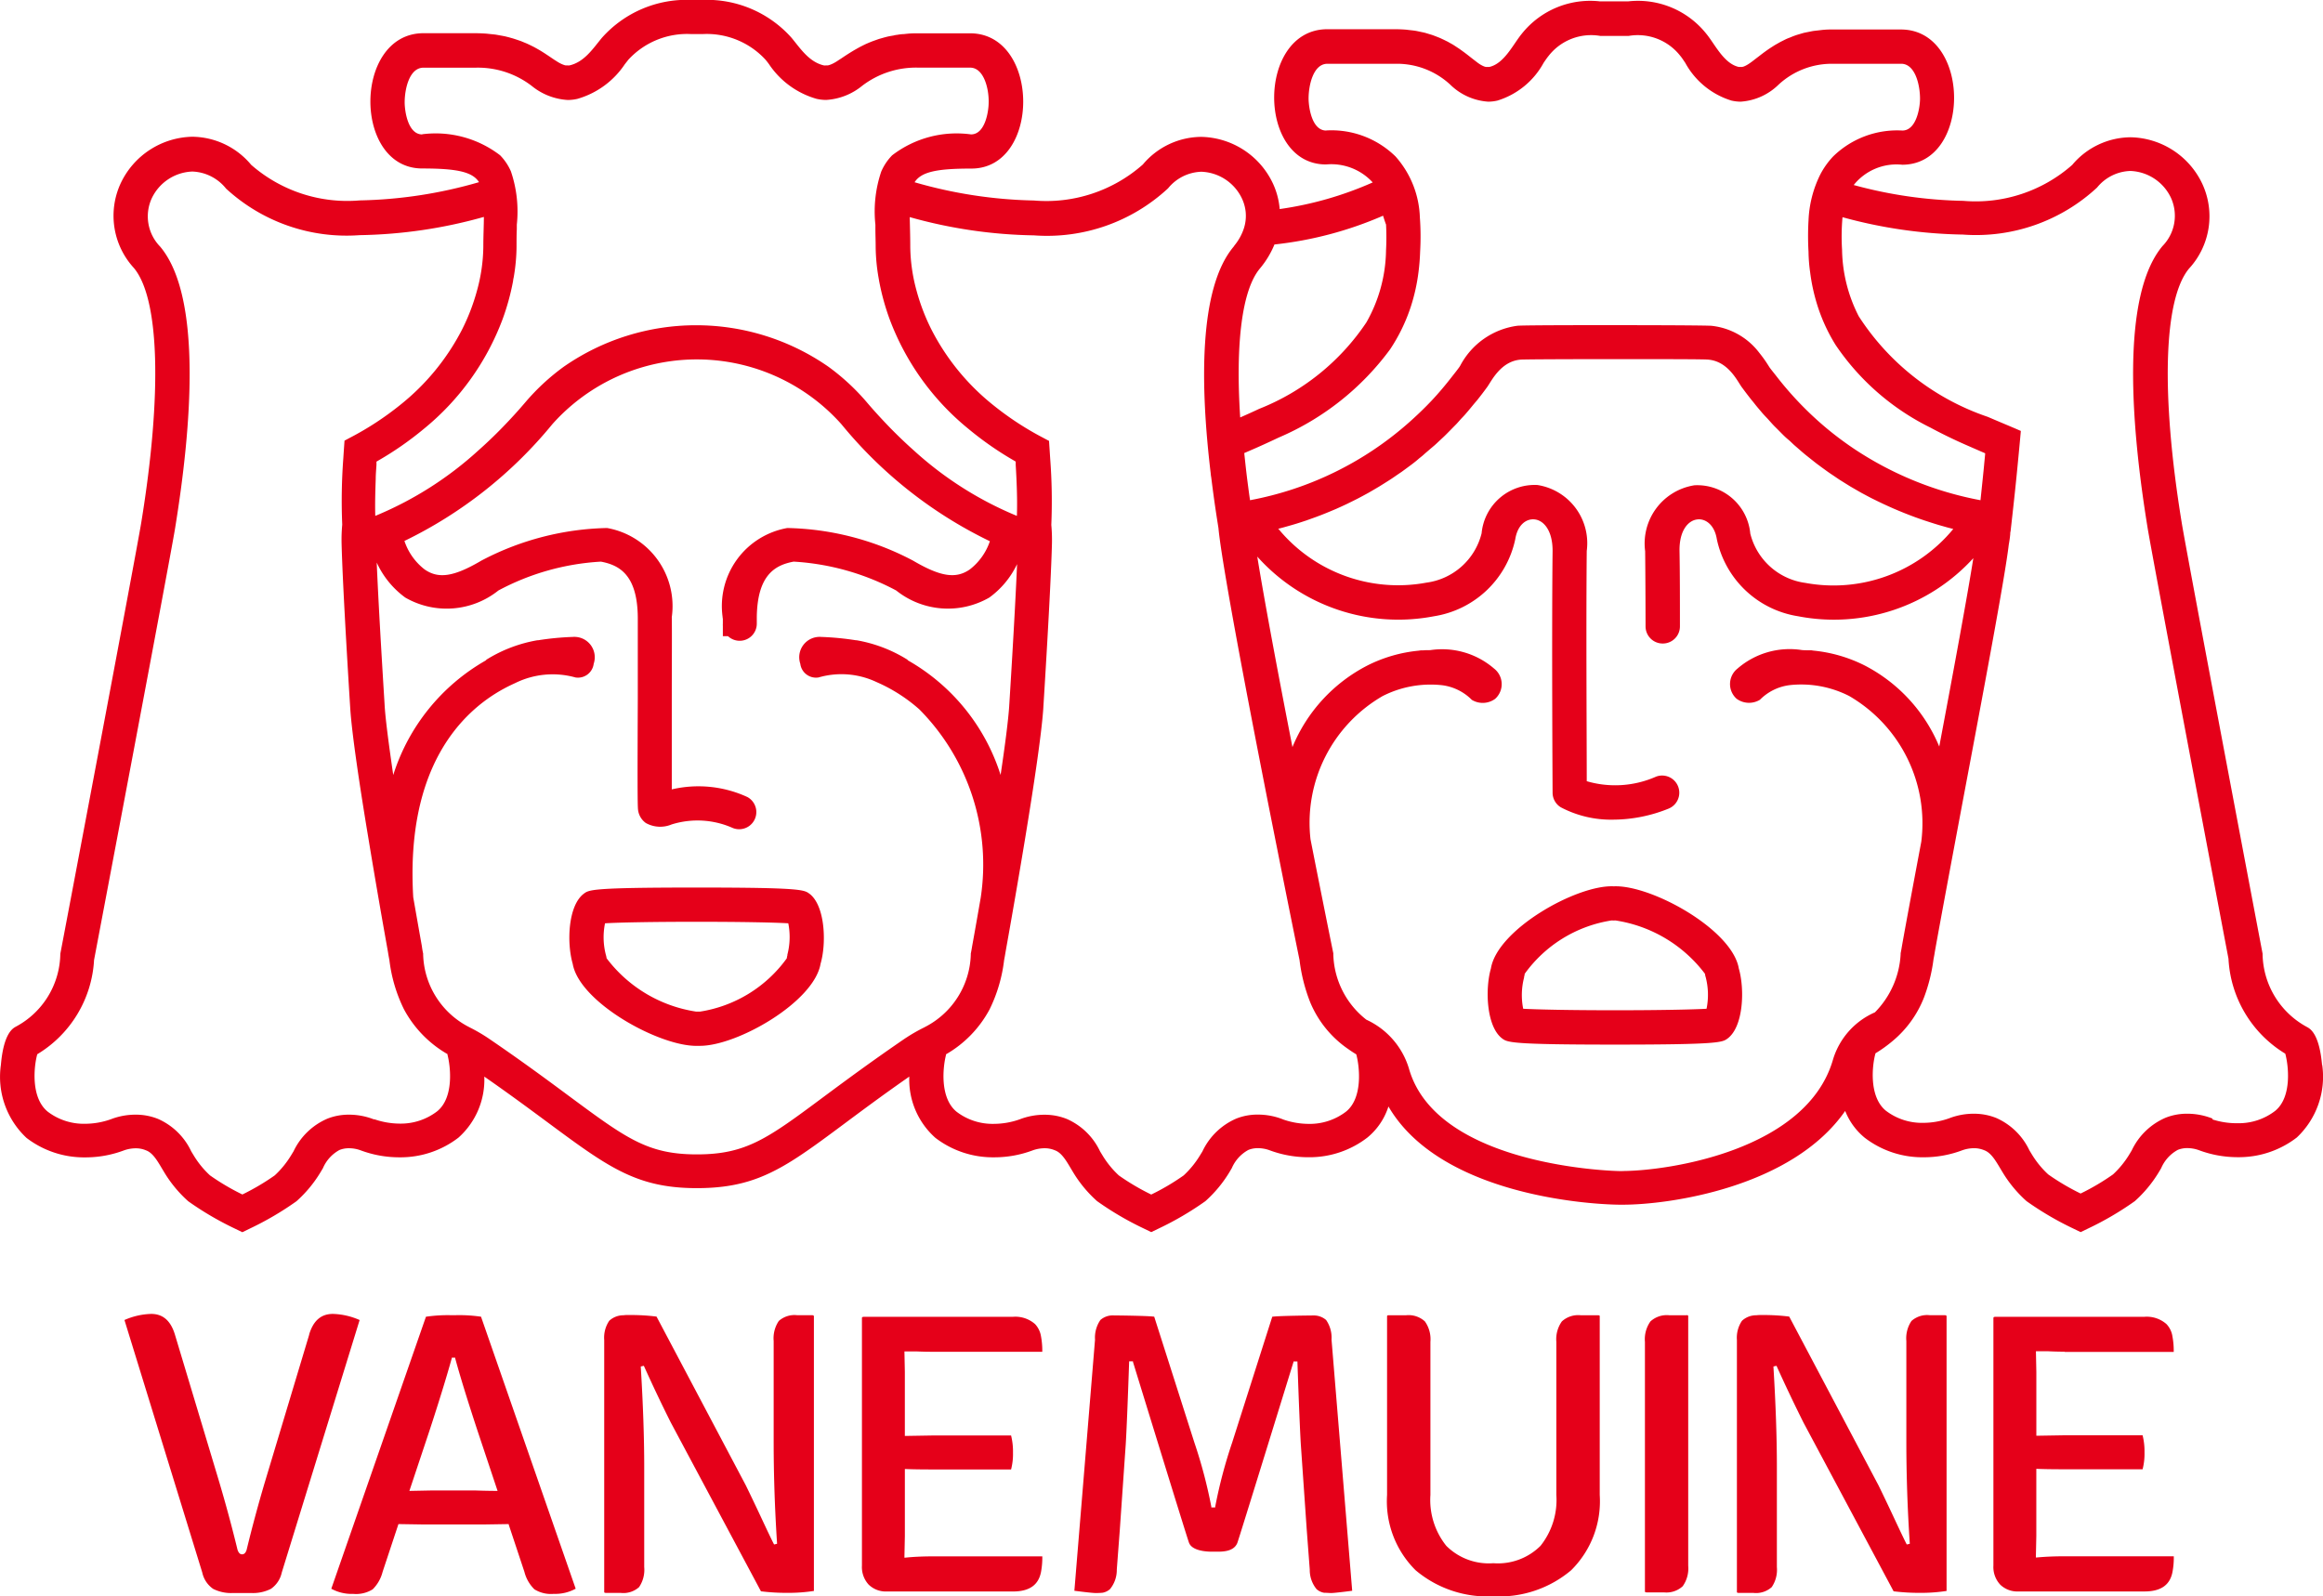
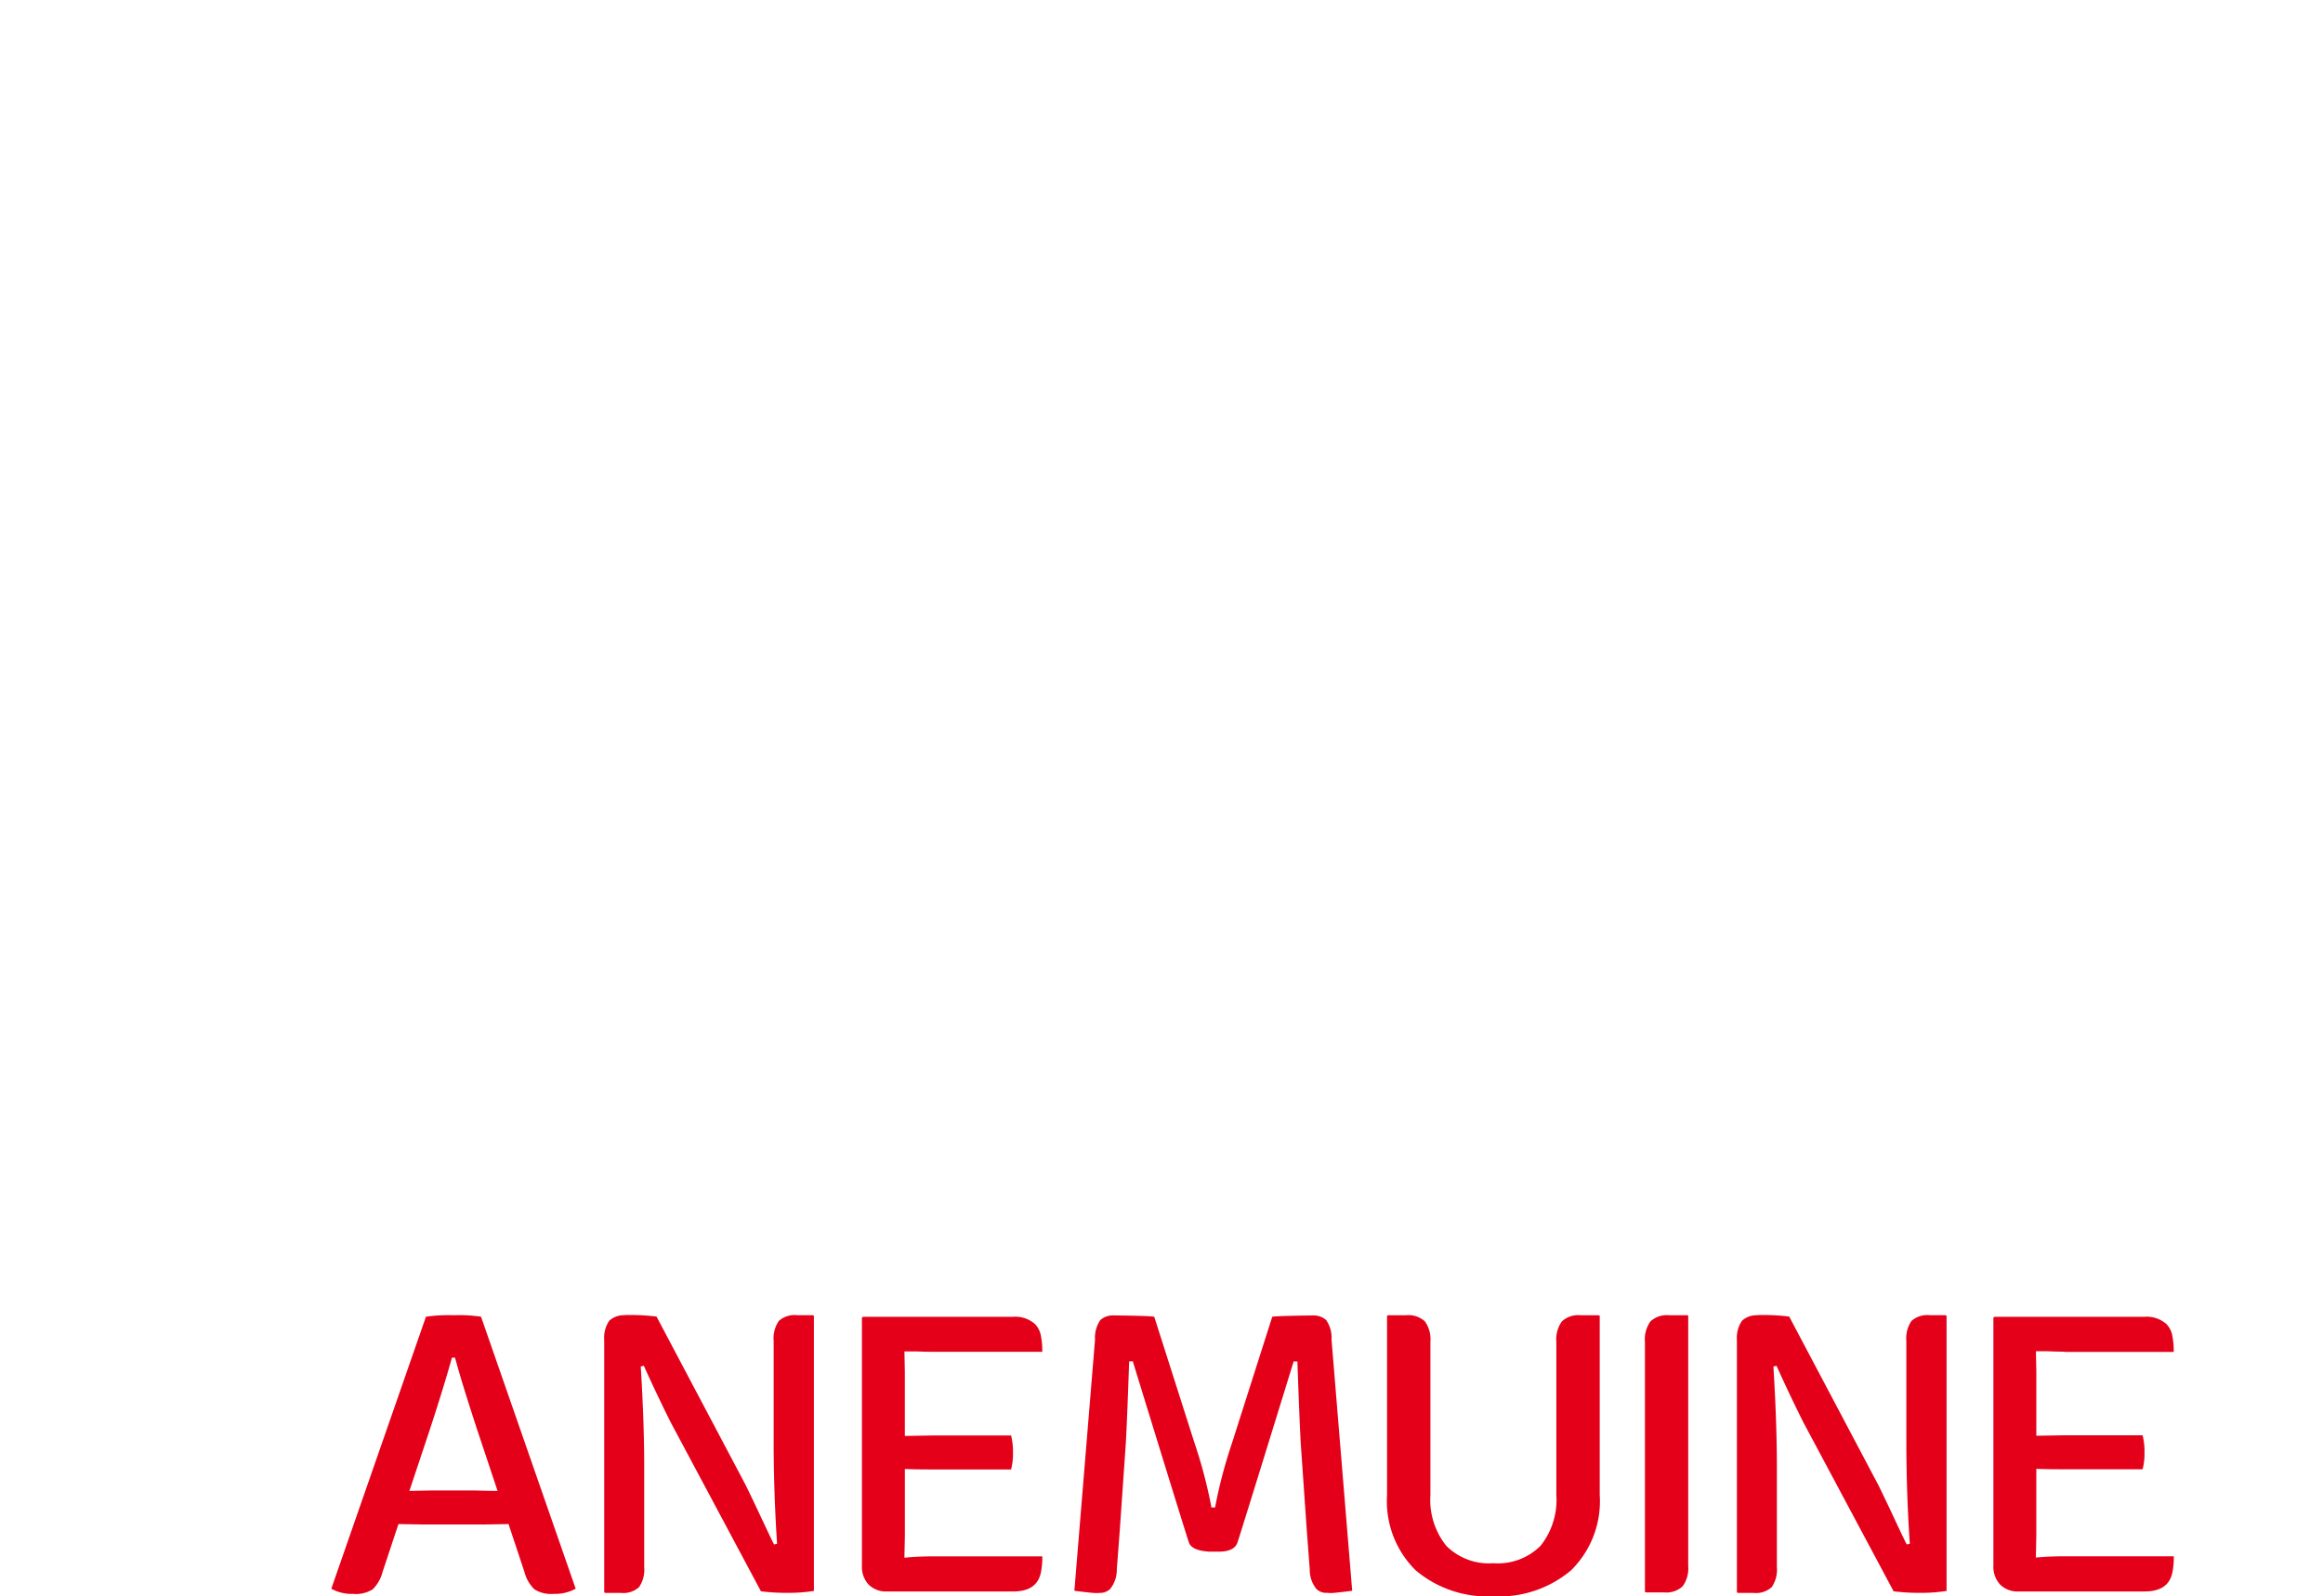
<svg xmlns="http://www.w3.org/2000/svg" width="180" height="123.73" viewBox="0 0 180 123.73">
  <g transform="translate(-183.829 -532.434)">
-     <path d="M258.226,619.918c-.41-.311-.636-.484-8.745-.484s-8.335.17-8.741.477c-1.234.926-1.329,3.824-.862,5.429.513,3.011,6.8,6.461,9.692,6.362h.177c2.895,0,8.836-3.4,9.338-6.362.467-1.6.353-4.5-.855-5.422m-1.707,4.733a1.313,1.313,0,0,0-.053.265,10.228,10.228,0,0,1-6.716,4.132h-.322a10.7,10.7,0,0,1-6.928-4.135,1.33,1.33,0,0,0-.057-.265,5.408,5.408,0,0,1-.064-2.443c1.06-.064,3.581-.117,7.1-.117s6.037.053,7.1.117a5.419,5.419,0,0,1-.074,2.446Z" transform="translate(-11.673 -18.212)" fill="#e50019" />
-     <path d="M339.4,619.312c-2.852-.131-9.013,3.333-9.515,6.362-.463,1.6-.353,4.5.862,5.425.41.308.636.481,8.748.481s8.324-.173,8.734-.477c1.23-.926,1.329-3.824.862-5.429-.512-3.012-6.776-6.486-9.692-6.362m-6.953,7.048a1.274,1.274,0,0,0,.057-.269,10.219,10.219,0,0,1,6.716-4.132h.1a.942.942,0,0,0,.145,0h.081a10.694,10.694,0,0,1,6.927,4.135,1.234,1.234,0,0,0,.057.265,5.426,5.426,0,0,1,.064,2.443c-1.06.06-3.581.116-7.1.116s-6.044-.057-7.108-.117a5.42,5.42,0,0,1,.078-2.453Z" transform="translate(-30.53 -18.185)" fill="#e50019" />
-     <path d="M363.759,615.007c-.209-2.435-.912-2.828-1.145-2.962a6.543,6.543,0,0,1-3.467-5.7c-.06-.311-5.882-31.026-6.263-33.384-1.626-9.975-1.414-17.344.569-19.716a5.977,5.977,0,0,0,1.025-6.56,6.273,6.273,0,0,0-5.553-3.612,5.956,5.956,0,0,0-4.528,2.142A11.31,11.31,0,0,1,335.949,548a34.472,34.472,0,0,1-8.483-1.226,4.242,4.242,0,0,1,3.757-1.573c5.365,0,5.355-10.346,0-10.48h-5.373a6.578,6.578,0,0,0-.845.035l-.269.032c-.17.021-.353.035-.5.064l-.3.06c-.138.028-.276.053-.406.088l-.286.085c-.12.035-.24.071-.353.113s-.18.067-.269.106-.212.081-.311.123-.17.078-.251.12l-.272.135-.23.131c-.081.046-.166.092-.244.141l-.216.138-.216.141-.2.141-.191.138-.191.145-.173.134-.262.2-.145.113-.159.12-.127.092-.138.092-.117.071-.124.064-.11.046-.117.032h-.145a.616.616,0,0,1-.131,0c-1.163-.268-1.841-1.767-2.517-2.58a6.769,6.769,0,0,0-6.051-2.5h-2.174a6.776,6.776,0,0,0-6.055,2.5c-.675.813-1.354,2.312-2.517,2.58a.633.633,0,0,1-.131,0h-.152l-.113-.032-.11-.046-.124-.064-.12-.071-.134-.092-.131-.1-.152-.117-.166-.127-.233-.184-.2-.156-.173-.131-.205-.149-.187-.134-.226-.149-.2-.131c-.081-.053-.166-.1-.255-.148l-.219-.124-.286-.141-.24-.113c-.1-.046-.212-.088-.318-.131l-.262-.1c-.113-.043-.24-.078-.353-.113l-.279-.085c-.131-.035-.276-.06-.414-.092l-.29-.06c-.163-.028-.336-.046-.505-.064l-.265-.032c-.269-.021-.551-.035-.845-.035h-5.372c-5.355.134-5.362,10.48,0,10.48a4.351,4.351,0,0,1,3.616,1.393,27.084,27.084,0,0,1-7.207,2.064,5.841,5.841,0,0,0-.523-1.979,6.274,6.274,0,0,0-5.553-3.616,5.956,5.956,0,0,0-4.528,2.142,11.289,11.289,0,0,1-8.448,2.789,35.589,35.589,0,0,1-9.239-1.414c.52-.806,1.711-1.06,4.4-1.06,5.362,0,5.351-10.346,0-10.483h-4.125a7.266,7.266,0,0,0-.841.032l-.262.028a3.192,3.192,0,0,0-.505.056,1.64,1.64,0,0,0-.293.053c-.1.018-.279.046-.41.074s-.191.049-.286.071l-.353.1c-.092.025-.18.057-.269.089l-.311.11-.251.1-.272.117-.23.113-.244.124-.209.117-.219.124-.194.117-.2.124-.184.117-.187.123-.247.166-.156.1-.152.1-.131.082-.134.074-.12.06-.124.053-.113.039a.687.687,0,0,1-.113.025h-.138a.692.692,0,0,1-.152,0c-1.159-.265-1.838-1.336-2.513-2.146a8.776,8.776,0,0,0-6.9-2.93h-.884a8.773,8.773,0,0,0-6.9,2.93c-.679.813-1.354,1.88-2.517,2.145a.682.682,0,0,1-.148,0h-.138a.687.687,0,0,1-.113-.025l-.11-.039-.124-.053-.12-.06-.131-.074-.134-.085-.145-.092-.17-.113-.223-.152-.212-.141-.166-.11-.212-.134-.18-.109-.23-.131-.2-.11-.255-.127-.223-.106c-.088-.042-.187-.081-.283-.12l-.24-.1-.322-.11-.258-.085c-.117-.035-.24-.067-.353-.1l-.279-.071c-.131-.028-.272-.053-.414-.078l-.29-.053c-.163-.025-.353-.039-.509-.057l-.262-.028c-.269-.018-.548-.032-.841-.032h-4.125c-5.351.134-5.362,10.48,0,10.484,2.686,0,3.888.258,4.4,1.06a35.4,35.4,0,0,1-9.239,1.414,11.31,11.31,0,0,1-8.416-2.757,6.01,6.01,0,0,0-4.56-2.177,6.278,6.278,0,0,0-5.553,3.612,5.98,5.98,0,0,0,1.025,6.56c1.983,2.372,2.2,9.741.573,19.716-.382,2.354-6.2,33.073-6.274,33.437a6.5,6.5,0,0,1-3.46,5.655c-.23.131-.937.523-1.145,2.959a6.476,6.476,0,0,0,1.986,5.655,7.327,7.327,0,0,0,4.538,1.509,8.461,8.461,0,0,0,3.018-.544,2.753,2.753,0,0,1,.909-.159,2,2,0,0,1,.785.155c.512.18.862.767,1.23,1.386l.212.353a9.727,9.727,0,0,0,1.838,2.209,23.986,23.986,0,0,0,3.616,2.12l.576.28.576-.279a23.836,23.836,0,0,0,3.619-2.121,9.741,9.741,0,0,0,1.838-2.206l.212-.354a2.9,2.9,0,0,1,1.286-1.414,1.929,1.929,0,0,1,.728-.134,2.641,2.641,0,0,1,.919.166,8.543,8.543,0,0,0,3.011.537,7.352,7.352,0,0,0,4.56-1.527,6.008,6.008,0,0,0,2-4.729c8.515,5.92,10.42,8.645,16.468,8.645,6.143,0,7.956-2.725,16.464-8.645a6.033,6.033,0,0,0,2.022,4.747,7.321,7.321,0,0,0,4.535,1.509,8.455,8.455,0,0,0,3.019-.544,2.768,2.768,0,0,1,.912-.159,1.991,1.991,0,0,1,.785.156c.513.18.862.767,1.23,1.386l.212.353a9.707,9.707,0,0,0,1.838,2.206,23.8,23.8,0,0,0,3.619,2.121l.576.279.576-.279a23.919,23.919,0,0,0,3.619-2.121,9.862,9.862,0,0,0,1.838-2.206l.209-.353a2.907,2.907,0,0,1,1.29-1.414,1.933,1.933,0,0,1,.728-.134,2.646,2.646,0,0,1,.919.166,8.559,8.559,0,0,0,3.011.537,7.345,7.345,0,0,0,4.56-1.527,5.12,5.12,0,0,0,1.629-2.407c3.888,6.677,14.927,7.574,17.878,7.613h.293c3.535,0,13.078-1.311,17.22-7.267a5.106,5.106,0,0,0,1.52,2.082,7.33,7.33,0,0,0,4.535,1.509,8.433,8.433,0,0,0,3.022-.544,2.753,2.753,0,0,1,.908-.159,2.023,2.023,0,0,1,.785.156c.513.184.863.767,1.234,1.389l.212.353a9.731,9.731,0,0,0,1.838,2.206,23.988,23.988,0,0,0,3.616,2.121l.576.279.576-.279a23.864,23.864,0,0,0,3.619-2.121,9.81,9.81,0,0,0,1.838-2.209c.067-.11.138-.226.209-.354a2.916,2.916,0,0,1,1.29-1.414,1.932,1.932,0,0,1,.728-.134,2.65,2.65,0,0,1,.919.166,8.554,8.554,0,0,0,3.011.537,7.349,7.349,0,0,0,4.56-1.527,6.465,6.465,0,0,0,1.962-5.655m-8.5,4.188h0a5.271,5.271,0,0,0-1.951-.375,4.48,4.48,0,0,0-1.672.308,5.154,5.154,0,0,0-2.63,2.534l-.18.3a7.226,7.226,0,0,1-1.272,1.563,18.013,18.013,0,0,1-2.51,1.481,18.029,18.029,0,0,1-2.51-1.481,7.189,7.189,0,0,1-1.272-1.559l-.187-.307a5.128,5.128,0,0,0-2.57-2.509,4.6,4.6,0,0,0-1.728-.329,5.266,5.266,0,0,0-1.919.354,6.051,6.051,0,0,1-2.011.353,4.612,4.612,0,0,1-2.888-.937c-1.354-1.1-1.06-3.577-.809-4.454a10.381,10.381,0,0,0,1.336-.961h0a8.329,8.329,0,0,0,2.425-3.372,13.121,13.121,0,0,0,.735-2.958c.042-.212.078-.417.106-.6.495-2.768,1.287-6.981,2.121-11.441,1.629-8.653,3.315-17.6,3.605-20.1.035-.187.06-.353.085-.544h0l.028-.265a.622.622,0,0,1,.025-.212c.021-.173.039-.353.057-.505.216-1.916.353-3.156.555-5.3.057-.583.117-1.23.184-1.976-.806-.353-1.672-.707-2.563-1.092a19.243,19.243,0,0,1-10-7.8,11.662,11.662,0,0,1-1.29-5.15,16.54,16.54,0,0,1,.035-2.524,37.247,37.247,0,0,0,9.324,1.346,13.786,13.786,0,0,0,10.4-3.644,3.458,3.458,0,0,1,2.577-1.286,3.627,3.627,0,0,1,3.149,2.082,3.354,3.354,0,0,1-.654,3.736c-3.259,3.888-2.428,14.029-1.156,21.844.389,2.39,6.037,32.182,6.267,33.395a9.159,9.159,0,0,0,4.4,7.356c.244.876.548,3.354-.785,4.436a4.627,4.627,0,0,1-2.912.955,6.142,6.142,0,0,1-1.944-.293Zm-68.673-76.575c-1.1,0-1.357-1.767-1.364-2.474,0-1.025.353-2.654,1.414-2.7h5.327a6.078,6.078,0,0,1,4.241,1.622,4.634,4.634,0,0,0,2.944,1.315,3.189,3.189,0,0,0,.707-.085,6.125,6.125,0,0,0,3.577-2.923c.141-.209.293-.428.389-.541a4.178,4.178,0,0,1,4.015-1.545h2.174a4.178,4.178,0,0,1,4.015,1.545c.1.113.244.332.385.541a6.132,6.132,0,0,0,3.577,2.923,3.286,3.286,0,0,0,.707.085,4.633,4.633,0,0,0,2.941-1.315,6.068,6.068,0,0,1,4.224-1.622h5.327c1.06.049,1.414,1.679,1.414,2.7,0,.686-.272,2.474-1.368,2.474a7.1,7.1,0,0,0-5.372,2.015,6.234,6.234,0,0,0-1,1.414,8.781,8.781,0,0,0-.9,3.534,21.111,21.111,0,0,0,0,2.432,12.356,12.356,0,0,0,.127,1.6,14.566,14.566,0,0,0,.488,2.319,13.468,13.468,0,0,0,1.491,3.315,19,19,0,0,0,7.348,6.4c.983.53,1.969,1,2.923,1.414l1.117.488.191.081v.071c-.028.315-.06.611-.085.894s-.06.6-.088.883c-.064.626-.124,1.2-.187,1.792l-.414-.081a26.409,26.409,0,0,1-9.3-3.849,25.758,25.758,0,0,1-2.22-1.654,26.029,26.029,0,0,1-3.934-4.1c-.159-.2-.322-.4-.477-.611l-.085-.134a9.963,9.963,0,0,0-.707-.993,5.358,5.358,0,0,0-3.743-2.1c-.141,0-.52-.043-7.5-.046s-7.352.036-7.5.046a5.891,5.891,0,0,0-4.432,3.092l-.071.113c-.177.244-.353.466-.544.707-.523.675-1.06,1.315-1.612,1.9s-1.195,1.2-1.8,1.732a25.658,25.658,0,0,1-12.261,5.977c-.053-.354-.1-.707-.148-1.078-.028-.2-.053-.41-.081-.619-.046-.378-.092-.774-.138-1.2-.025-.24-.053-.491-.081-.756.474-.205.961-.414,1.456-.64q.6-.272,1.227-.569a20.9,20.9,0,0,0,8.617-6.829,13.54,13.54,0,0,0,1.555-3.157l.06-.18a14.493,14.493,0,0,0,.59-2.682c.064-.506.106-1.029.124-1.57a20.318,20.318,0,0,0-.021-2.633,7.466,7.466,0,0,0-1.887-4.73,7.1,7.1,0,0,0-5.369-2.015Zm-3.337,76.643h0a5.276,5.276,0,0,0-1.951-.375,4.467,4.467,0,0,0-1.672.307A5.162,5.162,0,0,0,277,621.673l-.184.3a7.257,7.257,0,0,1-1.272,1.562,18.1,18.1,0,0,1-2.51,1.481,18.091,18.091,0,0,1-2.51-1.481,7.183,7.183,0,0,1-1.269-1.559l-.187-.307a5.122,5.122,0,0,0-2.57-2.509,4.569,4.569,0,0,0-1.725-.329,5.273,5.273,0,0,0-1.923.353,6.037,6.037,0,0,1-2.008.353,4.593,4.593,0,0,1-2.888-.936c-1.329-1.082-1.06-3.482-.824-4.4h0v-.053a8.807,8.807,0,0,0,3.379-3.485,11.81,11.81,0,0,0,1.124-3.81c.042-.212.078-.424.106-.6.431-2.407.993-5.62,1.513-8.776.675-4.1,1.276-8.1,1.414-10.088.021-.375.587-9.243.675-12.859a12.844,12.844,0,0,0-.05-1.414,43.887,43.887,0,0,0-.088-5.154c-.028-.449-.06-.9-.088-1.357-.159-.081-.311-.163-.467-.247a23.378,23.378,0,0,1-3.849-2.52,17.959,17.959,0,0,1-4.768-5.807,15.973,15.973,0,0,1-1.174-3.04,13.386,13.386,0,0,1-.495-3.393c0-.9-.028-1.672-.042-2.337a37.561,37.561,0,0,0,9.617,1.414,13.784,13.784,0,0,0,10.4-3.644,3.46,3.46,0,0,1,2.58-1.286,3.623,3.623,0,0,1,3.149,2.082,3.262,3.262,0,0,1,.283,1.007,3.153,3.153,0,0,1-.145,1.326,4.09,4.09,0,0,1-.707,1.279c-.032.043-.053.081-.088.124-2.686,3.213-2.591,10.664-1.767,17.56a2.179,2.179,0,0,0,.039.3q.113.908.237,1.8c.085.6.173,1.184.265,1.767.021.123.039.254.06.378.078.876.353,2.619.739,4.857.682,3.934,1.728,9.412,2.732,14.538.276,1.414.548,2.789.809,4.1l.191.961.071.353c.908,4.595,1.626,8.1,1.739,8.66a13.264,13.264,0,0,0,.834,3.294,8.236,8.236,0,0,0,2.944,3.612h0c.194.138.4.276.619.406.244.88.544,3.354-.788,4.436a4.627,4.627,0,0,1-2.912.954,6.115,6.115,0,0,1-1.979-.346Zm7.974-69.373a18.733,18.733,0,0,1,0,2.008,11.6,11.6,0,0,1-1.527,5.6,17.938,17.938,0,0,1-8.31,6.695c-.491.233-.983.452-1.463.664-.375-5.754.145-9.9,1.53-11.547a7.067,7.067,0,0,0,1.124-1.859,28.753,28.753,0,0,0,8.416-2.23c.06.2.138.431.216.654Zm-74.678-6.967c-1.1,0-1.357-1.767-1.364-2.474,0-1.032.353-2.676,1.435-2.7h4.054a6.845,6.845,0,0,1,4.358,1.414,4.862,4.862,0,0,0,2.789,1.089,3.363,3.363,0,0,0,.742-.085,6.606,6.606,0,0,0,3.683-2.69l.279-.354a6.179,6.179,0,0,1,4.864-1.979h.884a6.185,6.185,0,0,1,4.864,1.976c.092.109.184.226.276.353a6.617,6.617,0,0,0,3.687,2.69,3.337,3.337,0,0,0,.742.085,4.853,4.853,0,0,0,2.785-1.089,6.856,6.856,0,0,1,4.362-1.414h4.033c1.06.025,1.442,1.672,1.414,2.7,0,.689-.269,2.474-1.364,2.474a8.2,8.2,0,0,0-6.115,1.622,4.163,4.163,0,0,0-.841,1.251,9.63,9.63,0,0,0-.456,4.129c0,.109,0,.233,0,.353,0,.417.021.859.021,1.354a14.71,14.71,0,0,0,.223,2.393l.046.265a18.432,18.432,0,0,0,.809,2.944,19.974,19.974,0,0,0,6.118,8.518,25.278,25.278,0,0,0,3.563,2.474l.092.057v.251c.021.353.042.728.057,1.078.046,1.011.067,1.961.035,2.877l-.173-.071a27.365,27.365,0,0,1-7.8-4.987q-.923-.82-1.852-1.768c-.6-.622-1.212-1.279-1.81-1.986a17.191,17.191,0,0,0-2.973-2.75,17.958,17.958,0,0,0-20.5,0,17.078,17.078,0,0,0-2.973,2.75c-.6.707-1.205,1.364-1.81,1.986s-1.237,1.223-1.852,1.768a27.318,27.318,0,0,1-7.8,4.987l-.173.071c-.028-.912,0-1.866.035-2.874,0-.353.035-.707.057-1.078v-.251l.092-.056a25.083,25.083,0,0,0,3.566-2.474,19.982,19.982,0,0,0,6.118-8.519,18.422,18.422,0,0,0,.809-2.948,1.717,1.717,0,0,1,.046-.269,14.6,14.6,0,0,0,.223-2.39c0-.495,0-.94.021-1.357v-.353a9.666,9.666,0,0,0-.456-4.129,4.17,4.17,0,0,0-.841-1.251,8.205,8.205,0,0,0-6.048-1.626Zm-3.725,76.346h0a5.271,5.271,0,0,0-1.951-.375,4.477,4.477,0,0,0-1.672.308,5.154,5.154,0,0,0-2.626,2.531l-.187.307a7.254,7.254,0,0,1-1.269,1.559,18.186,18.186,0,0,1-2.509,1.481,18.1,18.1,0,0,1-2.51-1.481,7.11,7.11,0,0,1-1.269-1.558l-.187-.308a5.119,5.119,0,0,0-2.57-2.51,4.573,4.573,0,0,0-1.725-.329,5.268,5.268,0,0,0-1.923.353,6.037,6.037,0,0,1-2.008.353,4.612,4.612,0,0,1-2.888-.937c-1.354-1.1-1.06-3.577-.813-4.453a9.112,9.112,0,0,0,4.4-7.3c.24-1.269,5.889-31.062,6.277-33.451,1.272-7.811,2.121-17.945-1.156-21.843a3.355,3.355,0,0,1-.654-3.736,3.627,3.627,0,0,1,3.149-2.082,3.5,3.5,0,0,1,2.612,1.322,13.783,13.783,0,0,0,10.363,3.608,37.5,37.5,0,0,0,9.614-1.413c0,.661-.042,1.432-.042,2.336a13.312,13.312,0,0,1-.495,3.393,15.985,15.985,0,0,1-1.173,3.039,17.977,17.977,0,0,1-4.768,5.8,23.4,23.4,0,0,1-3.853,2.523c-.156.081-.308.166-.467.248-.032.459-.064.912-.092,1.357a44.4,44.4,0,0,0-.085,5.154,12.912,12.912,0,0,0-.05,1.435c.088,3.612.65,12.48.675,12.859.134,1.994.735,6.009,1.414,10.084.279,1.7.573,3.418.848,5.015h0c.233,1.35.46,2.616.654,3.708.032.212.071.428.113.64a11.766,11.766,0,0,0,1.124,3.81,8.792,8.792,0,0,0,3.379,3.485s0,.035,0,.053h0c.24.915.509,3.315-.8,4.379a4.625,4.625,0,0,1-2.912.954,6.127,6.127,0,0,1-1.983-.347Zm41.178-6.313c-2.584,1.767-4.63,3.28-6.274,4.5-4.415,3.287-6.069,4.517-9.9,4.517s-5.482-1.248-9.978-4.574c-1.633-1.212-3.669-2.718-6.21-4.447a12.959,12.959,0,0,0-1.414-.82l-.05-.028a6.518,6.518,0,0,1-3.559-5.617v-.074c-.039-.18-.071-.353-.1-.583q-.353-1.982-.668-3.789c-.6-10.13,3.8-14.4,6.984-16.142l.039-.021c.311-.17.608-.311.887-.438a6.555,6.555,0,0,1,4.659-.432,1.227,1.227,0,0,0,1.414-1.06,1.58,1.58,0,0,0-1.612-2.081,21.815,21.815,0,0,0-2.693.258h-.057a10.982,10.982,0,0,0-3.934,1.495c-.021,0-.032.042-.049.06A15.647,15.647,0,0,0,214.3,592.5c-.353-2.428-.59-4.242-.661-5.3,0-.081-.449-7.041-.619-11.166a6.9,6.9,0,0,0,2.213,2.714,6.418,6.418,0,0,0,7.214-.548,19.082,19.082,0,0,1,7.946-2.237c1.393.265,2.828.986,2.856,4.327v6.3c-.025,6.009-.025,8.2.018,8.593a1.47,1.47,0,0,0,.608,1.039,2.287,2.287,0,0,0,1.994.11,6.716,6.716,0,0,1,4.743.276,1.329,1.329,0,0,0,1.131-2.4,9.068,9.068,0,0,0-5.86-.594c0-1.69,0-4.662,0-7.013,0-2.732.021-5.3,0-6.338a6.147,6.147,0,0,0-5.012-6.906,21.809,21.809,0,0,0-9.642,2.474l-.1.053c-2.121,1.251-3.322,1.435-4.4.682a4.644,4.644,0,0,1-1.562-2.206,33.931,33.931,0,0,0,11.459-9.048,15,15,0,0,1,22.4,0,33.892,33.892,0,0,0,11.505,9.07,4.633,4.633,0,0,1-1.555,2.184c-1.082.753-2.276.565-4.4-.682l-.1-.053a21.727,21.727,0,0,0-9.642-2.474,6.143,6.143,0,0,0-5.012,6.9v.092h.018v.049h0v.368a1.311,1.311,0,0,0,0,.187v.788h.4a1.326,1.326,0,0,0,2.23-.972v-.481c.035-3.34,1.463-4.065,2.856-4.326a19.268,19.268,0,0,1,7.946,2.237,6.419,6.419,0,0,0,7.214.548,6.8,6.8,0,0,0,2.152-2.591c-.173,4.143-.608,10.957-.612,11.039-.074,1.06-.3,2.87-.665,5.3a15.651,15.651,0,0,0-7.179-8.879.658.658,0,0,0-.049-.06,10.96,10.96,0,0,0-3.934-1.5h-.053a21.91,21.91,0,0,0-2.693-.258,1.58,1.58,0,0,0-1.612,2.081,1.227,1.227,0,0,0,1.414,1.06,6.363,6.363,0,0,1,4.485.354,12.525,12.525,0,0,1,3.326,2.121,17.09,17.09,0,0,1,4.754,14.6c-.209,1.2-.431,2.474-.668,3.778-.028.184-.06.353-.1.548v.074a6.518,6.518,0,0,1-3.559,5.62l-.042.025a12.9,12.9,0,0,0-1.46.838Zm55.577,10.31h-.258c-.141,0-14.17-.269-16.326-7.971a6.1,6.1,0,0,0-3.291-3.761,6.641,6.641,0,0,1-2.562-5.072v-.074c-.021-.1-.785-3.856-1.767-8.837a11.343,11.343,0,0,1,5.588-11.1,8.193,8.193,0,0,1,4.612-.841,3.93,3.93,0,0,1,2.3,1.135,1.63,1.63,0,0,0,1.806-.078,1.531,1.531,0,0,0-.078-2.344,6.154,6.154,0,0,0-4.948-1.432c-.187,0-.375,0-.566.018h-.12a.841.841,0,0,0-.187.021,11.216,11.216,0,0,0-4,1.152,12.428,12.428,0,0,0-5.807,6.323c-1.1-5.62-2.177-11.371-2.725-14.764a14.655,14.655,0,0,0,13.7,4.623,7.646,7.646,0,0,0,6.292-5.977c.184-1.127.866-1.587,1.477-1.53.707.06,1.414.838,1.414,2.432-.074,6.528,0,18.634,0,18.758a1.326,1.326,0,0,0,.636,1.124,8.342,8.342,0,0,0,4.089.958,11.538,11.538,0,0,0,4.273-.859,1.331,1.331,0,0,0-.979-2.475,7.825,7.825,0,0,1-5.372.354c0-2.891-.057-12.371,0-17.849a4.563,4.563,0,0,0-3.821-5.107,4.131,4.131,0,0,0-4.326,3.743,5.1,5.1,0,0,1-4.277,3.824A12.018,12.018,0,0,1,282.87,573.4l-.258.064.258-.064h.067l.325-.085.353-.1.353-.1.353-.106.353-.113.378-.124.353-.127.392-.141.375-.141.4-.159.385-.159.41-.173.4-.18.417-.194.406-.2.424-.212.414-.219.428-.233.421-.244.431-.255.424-.265.435-.276c.141-.092.286-.191.428-.29s.286-.194.431-.293l.431-.315c.141-.106.286-.208.428-.318s.29-.226.435-.353.283-.223.424-.353.29-.251.435-.378.276-.233.414-.353.293-.272.442-.41.269-.247.4-.378.3-.3.452-.456.254-.258.382-.389.311-.353.463-.509.24-.258.353-.392c.17-.194.336-.4.5-.6.1-.12.2-.237.3-.354q.4-.5.781-1.025c.325-.445,1.036-1.99,2.584-2.121.286-.025,3.747-.039,7.274-.039s6.988,0,7.274.039c1.548.134,2.259,1.675,2.584,2.121q.385.526.781,1.025c.1.117.191.23.286.354.17.212.353.421.52.622.113.131.23.255.353.382s.315.353.474.523.251.255.378.382.308.314.46.463.262.247.392.353.3.286.456.421l.406.353c.148.131.3.261.452.385l.417.332c.148.117.3.24.449.354l.421.311c.148.106.3.219.445.322s.283.194.428.29l.442.3.428.268.438.272.428.248.431.247.424.226c.141.074.283.152.428.223l.424.208.417.2.417.191.414.184.41.173.4.163.4.156.385.145.392.141.371.127.382.124.353.113.353.109.353.1.353.1.332.085.106.028h0a12.017,12.017,0,0,1-11.452,4.181,5.1,5.1,0,0,1-4.277-3.824,4.128,4.128,0,0,0-4.326-3.743,4.563,4.563,0,0,0-3.821,5.107c.018,1.679.028,3.722.032,5.832a1.326,1.326,0,0,0,1.329,1.325h0A1.326,1.326,0,0,0,314,580.98c0-2.121,0-4.171-.032-5.86-.018-1.594.689-2.372,1.414-2.432.587-.056,1.294.4,1.477,1.53a7.645,7.645,0,0,0,6.292,5.977,14.622,14.622,0,0,0,13.583-4.5c-.456,2.905-1.531,8.709-2.64,14.6a12.433,12.433,0,0,0-5.793-6.292,11.269,11.269,0,0,0-4-1.149.764.764,0,0,0-.187-.021h-.131c-.18,0-.353,0-.537-.018a6.167,6.167,0,0,0-4.98,1.432,1.531,1.531,0,0,0-.074,2.344,1.629,1.629,0,0,0,1.806.078,3.92,3.92,0,0,1,2.3-1.134,8.193,8.193,0,0,1,4.616.841,11.409,11.409,0,0,1,5.588,11.293h0c-.594,3.156-1.128,6.009-1.5,8.091-.028.184-.06.353-.1.555v.074a6.934,6.934,0,0,1-1.994,4.506,5.816,5.816,0,0,0-3.252,3.676c-2.032,7.006-12.714,8.61-16.308,8.621Z" transform="translate(0 0)" fill="#e50019" />
-     <path d="M210.347,662.822l-3.4,11.311c-.527,1.767-1.018,3.58-1.453,5.379-.071.233-.187.353-.353.353s-.276-.127-.353-.353c-.435-1.792-.926-3.605-1.456-5.383l-3.4-11.311c-.325-1.06-.926-1.587-1.834-1.587a5.488,5.488,0,0,0-2.071.473l6.03,19.575a2.071,2.071,0,0,0,.841,1.262,3.092,3.092,0,0,0,1.531.322h1.414a3.092,3.092,0,0,0,1.531-.322,2.059,2.059,0,0,0,.841-1.262l6.034-19.574a5.476,5.476,0,0,0-2.071-.474c-.912,0-1.513.516-1.838,1.587" transform="translate(-2.554 -26.964)" fill="#e50019" />
    <path d="M225.98,661.356h-.435a11.673,11.673,0,0,0-1.923.12l-7.334,21.08a3.265,3.265,0,0,0,1.7.4,2.428,2.428,0,0,0,1.506-.353,2.9,2.9,0,0,0,.767-1.346l1.23-3.711,2.018.032h4.51l2.018-.032v.046l1.216,3.662a2.886,2.886,0,0,0,.771,1.346,2.416,2.416,0,0,0,1.5.354,3.276,3.276,0,0,0,1.7-.4l-7.334-21.08a11.707,11.707,0,0,0-1.923-.12m3.121,13.619c-.184,0-.707,0-1.644-.032h-3.39l-1.644.032h-.071l.028-.085,1.513-4.538c.76-2.315,1.343-4.22,1.742-5.655v-.046h.265v.046c.392,1.439.965,3.291,1.743,5.655l1.541,4.623Z" transform="translate(-6.788 -26.99)" fill="#e50019" />
    <path d="M281.709,662.077a2.312,2.312,0,0,0-1.7-.562H268.468a.368.368,0,0,0-.149.032.146.146,0,0,0-.021.089V680.8a2.006,2.006,0,0,0,.523,1.474,1.907,1.907,0,0,0,1.414.531H280c1.269,0,1.979-.5,2.174-1.513a6.071,6.071,0,0,0,.1-1.209h-8.451c-.792,0-1.52.032-2.163.1h-.071l.035-1.668v-5.2h.067c.495.021,1.163.032,2.032.032h6.132a4.78,4.78,0,0,0,.148-1.3,5.153,5.153,0,0,0-.148-1.332h-6.132l-2.1.035V665.8l-.032-1.6h.954c.421.018.848.028,1.276.028h8.451a6.065,6.065,0,0,0-.1-1.205,1.8,1.8,0,0,0-.47-.954" transform="translate(-17.681 -27.025)" fill="#e50019" />
    <path d="M384.707,664.237h8.451a6.016,6.016,0,0,0-.1-1.205,1.766,1.766,0,0,0-.466-.954,2.309,2.309,0,0,0-1.7-.562H379.352a.356.356,0,0,0-.148.032.284.284,0,0,0-.018.088V680.8a2,2,0,0,0,.527,1.474,1.9,1.9,0,0,0,1.414.53h9.766c1.269,0,1.979-.5,2.17-1.517a5.892,5.892,0,0,0,.1-1.209H384.71c-.8,0-1.52.032-2.163.092h-.071l.035-1.668v-5.2h.067c.495.021,1.163.032,2.036.032h6.132a4.738,4.738,0,0,0,.148-1.3,5.1,5.1,0,0,0-.148-1.333h-6.133l-2.1.035v-4.948l-.032-1.6h.958c.414.021.841.032,1.276.032" transform="translate(-40.896 -27.026)" fill="#e50019" />
    <path d="M336.229,661.381a.249.249,0,0,0-.11-.021h-1.347a1.875,1.875,0,0,0-1.449.478,2.383,2.383,0,0,0-.428,1.587V675.29a5.7,5.7,0,0,1-1.226,3.941,4.673,4.673,0,0,1-3.619,1.35h-.067a4.662,4.662,0,0,1-3.616-1.35,5.69,5.69,0,0,1-1.23-3.941V663.424a2.394,2.394,0,0,0-.428-1.587,1.875,1.875,0,0,0-1.449-.477h-1.347a.256.256,0,0,0-.11.021c-.018,0-.025.057-.025.078v13.827a7.525,7.525,0,0,0,2.213,5.839A8.626,8.626,0,0,0,328,683.143h.032a8.613,8.613,0,0,0,6.009-2.018,7.521,7.521,0,0,0,2.216-5.839V661.462c0-.025,0-.071-.025-.082" transform="translate(-28.471 -26.99)" fill="#e50019" />
    <path d="M348.265,661.36h-1.347a1.875,1.875,0,0,0-1.449.478,2.381,2.381,0,0,0-.428,1.586v19.31c0,.025,0,.071.021.081a.242.242,0,0,0,.11.025h1.347a1.862,1.862,0,0,0,1.449-.477,2.376,2.376,0,0,0,.427-1.583V661.455c0-.025,0-.071-.025-.081a.235.235,0,0,0-.11-.021" transform="translate(-33.753 -26.99)" fill="#e50019" />
    <path d="M309.019,663.26a2.4,2.4,0,0,0-.417-1.53,1.446,1.446,0,0,0-.923-.354c-.064,0-2.753.021-3.252.1l-3.11,9.762a37.3,37.3,0,0,0-1.311,4.966v.053h-.3V676.2a37.566,37.566,0,0,0-1.311-4.966l-3.114-9.762c-.5-.078-3.181-.1-3.248-.1a1.443,1.443,0,0,0-.922.354,2.411,2.411,0,0,0-.417,1.53l-1.6,19.458s1.322.173,1.608.173a5.02,5.02,0,0,0,.576-.021,1.178,1.178,0,0,0,.576-.279,2.338,2.338,0,0,0,.527-1.517l.233-3.072.46-6.638c.064-1.06.148-3.068.262-6.362v-.064h.3v.046S297.874,678.77,297.98,679c.3.764,1.894.682,1.905.682.491,0,1.538.081,1.838-.682.1-.24,4.348-14.015,4.348-14.015v-.046h.307V665c.113,3.287.2,5.3.262,6.362L307.1,678l.233,3.072a2.344,2.344,0,0,0,.527,1.516,1.183,1.183,0,0,0,.576.279c.187,0,.354.021.573.021.286,0,1.6-.173,1.612-.173l-1.6-19.458" transform="translate(-22.016 -26.989)" fill="#e50019" />
    <path d="M259.233,661.381a.28.28,0,0,0-.113-.021h-1.149a1.832,1.832,0,0,0-1.414.445,2.4,2.4,0,0,0-.4,1.555v7.776c0,2.587.088,5.242.262,7.889v.053l-.23.053-.021-.042c-.131-.251-.452-.919-.954-1.994s-.908-1.919-1.216-2.549l-6.917-13.078a15.636,15.636,0,0,0-2.05-.12h-.205a1.681,1.681,0,0,0-.3.018,1.607,1.607,0,0,0-1.11.428,2.332,2.332,0,0,0-.389,1.484c0,.025,0,.046,0,.074v2.121h0v17.32c0,.021,0,.06.021.067a.309.309,0,0,0,.113.025h1.152a1.824,1.824,0,0,0,1.414-.449,2.379,2.379,0,0,0,.4-1.552v-7.829c0-2.2-.092-4.853-.265-7.667v-.053l.237-.053.021.049c.682,1.513,1.378,2.976,2.068,4.351l6.984,13.078a16.17,16.17,0,0,0,2.064.12,12.961,12.961,0,0,0,2.039-.148V661.469c0-.025,0-.063-.021-.074" transform="translate(-12.38 -26.994)" fill="#e50019" />
    <path d="M370.241,661.381a.282.282,0,0,0-.113-.021h-1.149a1.832,1.832,0,0,0-1.414.445,2.389,2.389,0,0,0-.4,1.555v7.776c0,2.587.088,5.242.265,7.889v.053l-.233.053-.021-.042c-.131-.251-.452-.919-.954-1.994s-.908-1.919-1.216-2.549l-6.917-13.078a15.613,15.613,0,0,0-2.047-.12h-.2q-.15,0-.3.018a1.611,1.611,0,0,0-1.113.428,2.336,2.336,0,0,0-.393,1.484c0,.025,0,.046,0,.074v2.121h0v17.32c0,.021,0,.06.021.067a.308.308,0,0,0,.113.025h1.149a1.825,1.825,0,0,0,1.414-.449,2.383,2.383,0,0,0,.4-1.552v-7.829c0-2.2-.092-4.853-.265-7.667v-.053l.237-.053.021.049c.682,1.513,1.382,2.976,2.068,4.351l6.984,13.078a16.167,16.167,0,0,0,2.064.12,12.953,12.953,0,0,0,2.04-.148V661.469c0-.025,0-.063-.021-.074" transform="translate(-35.621 -26.994)" fill="#e50019" />
  </g>
</svg>